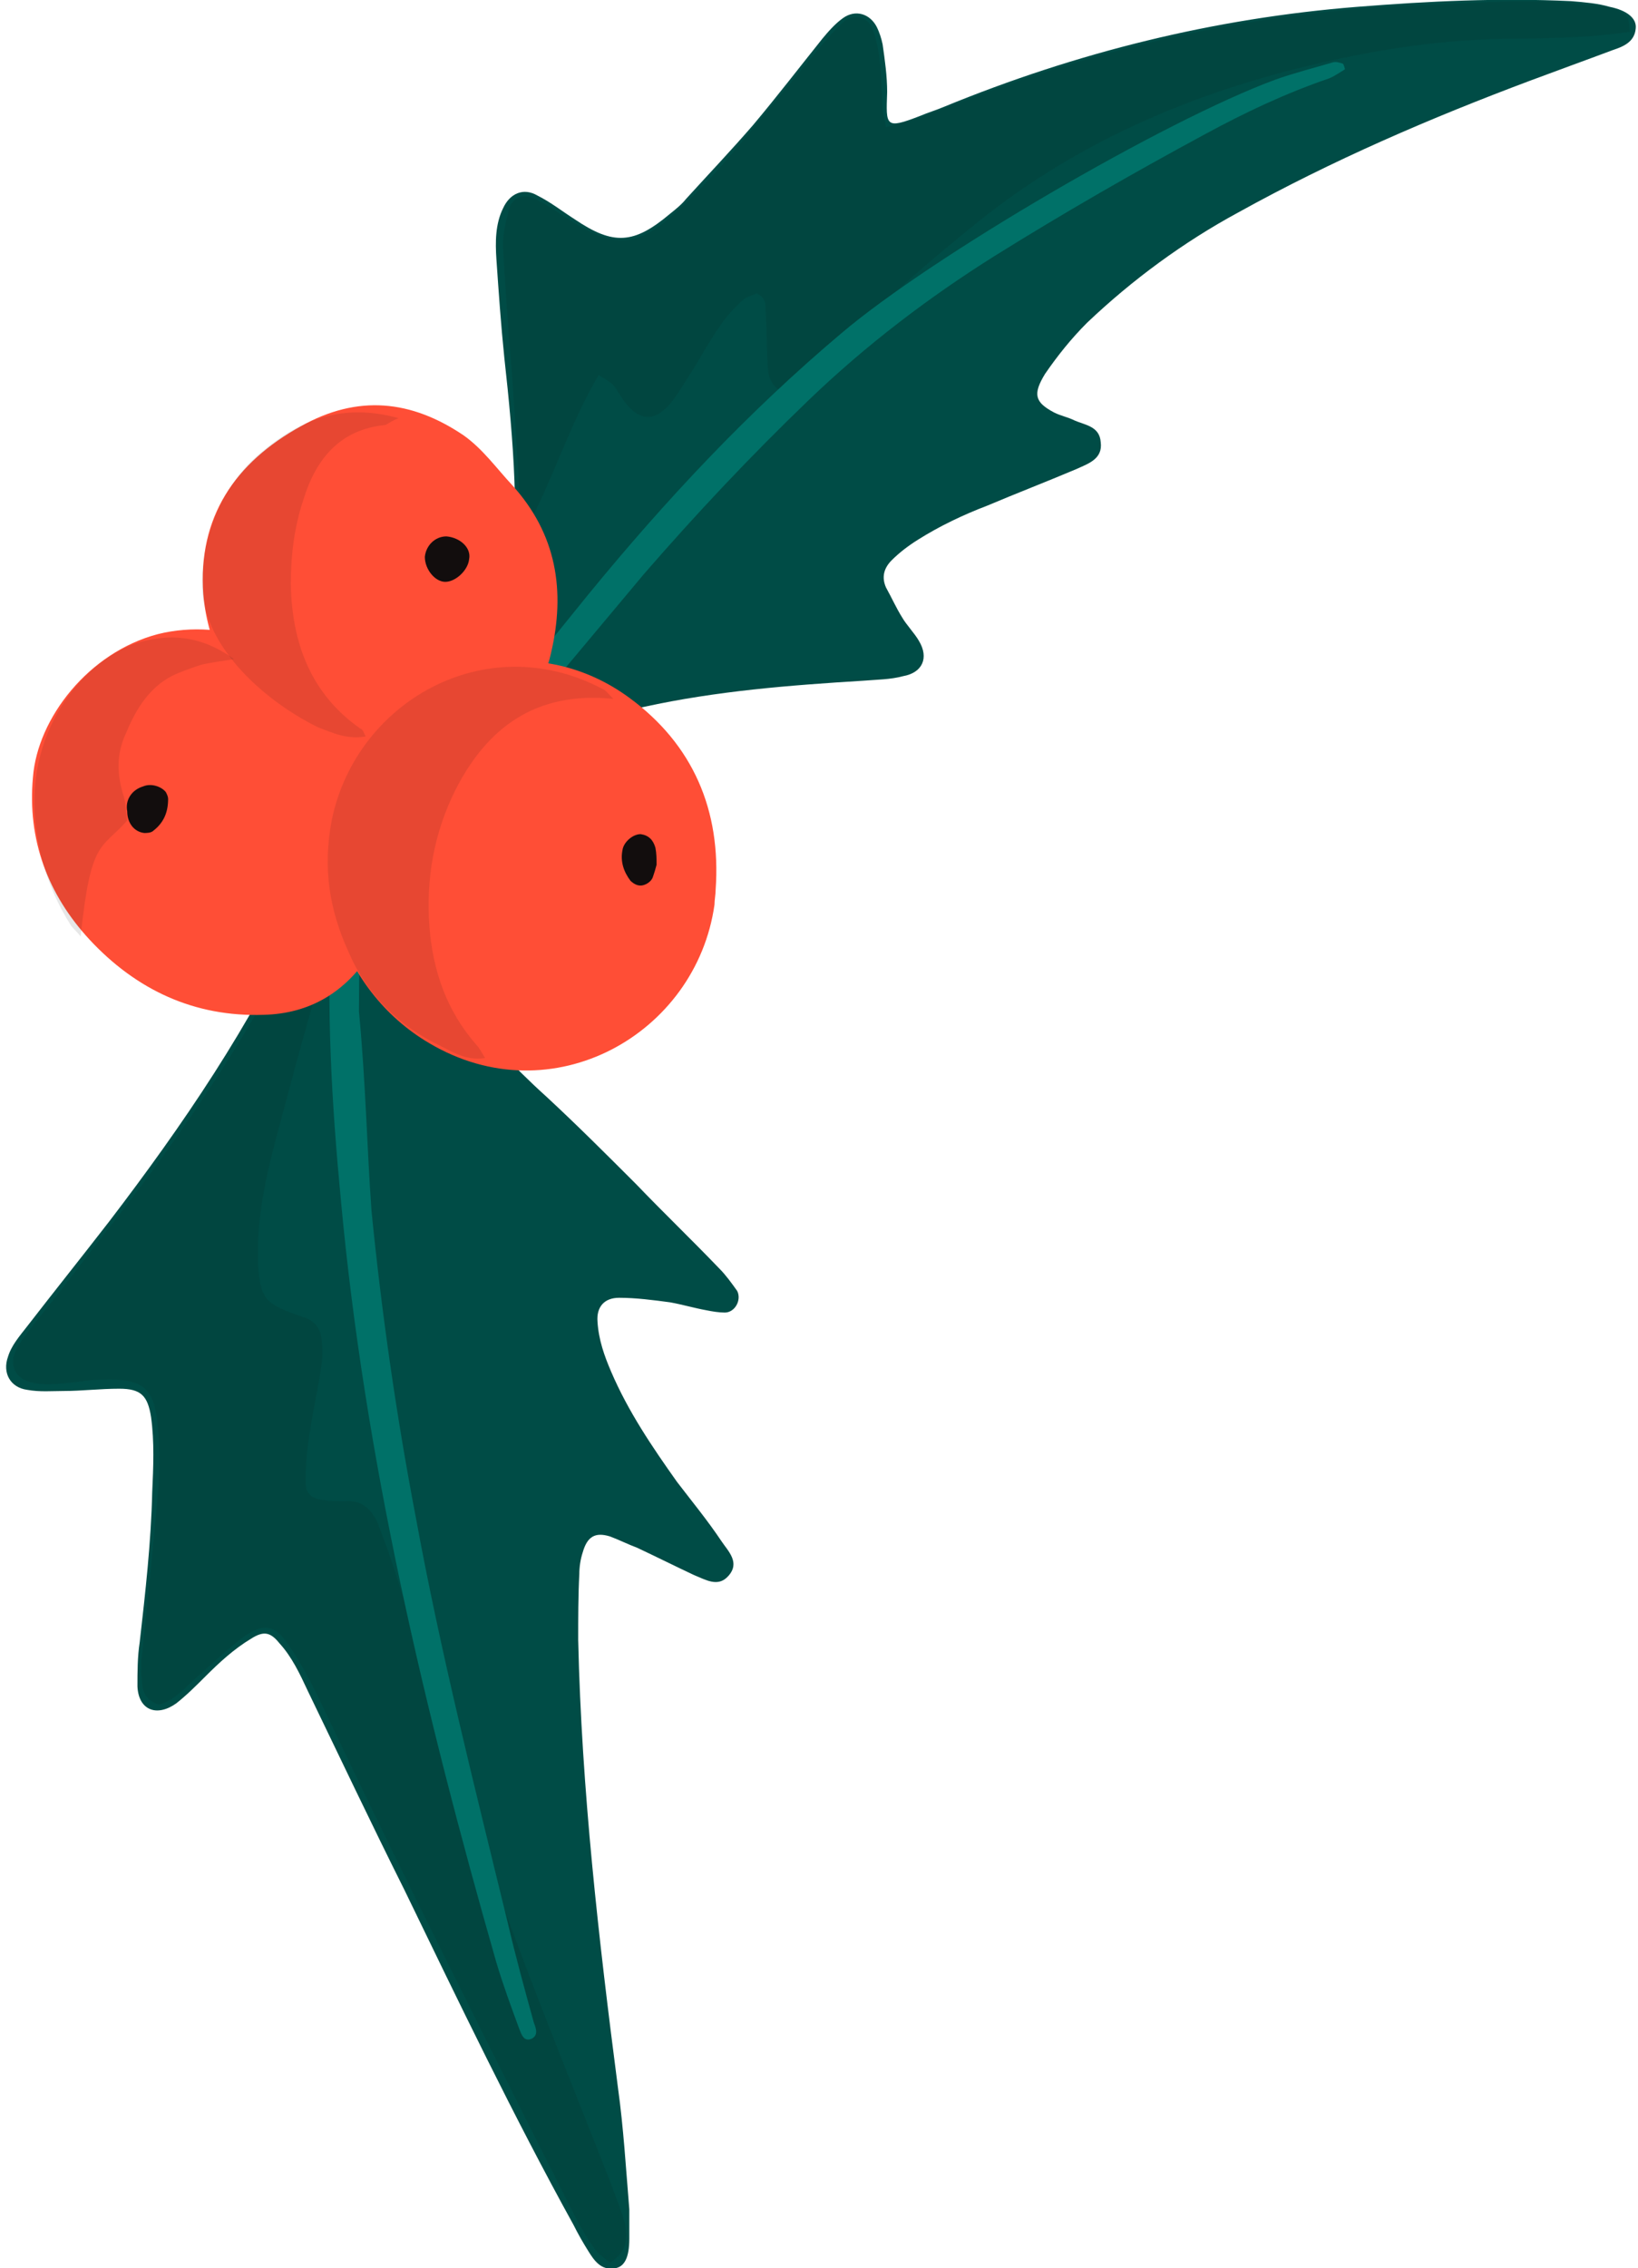
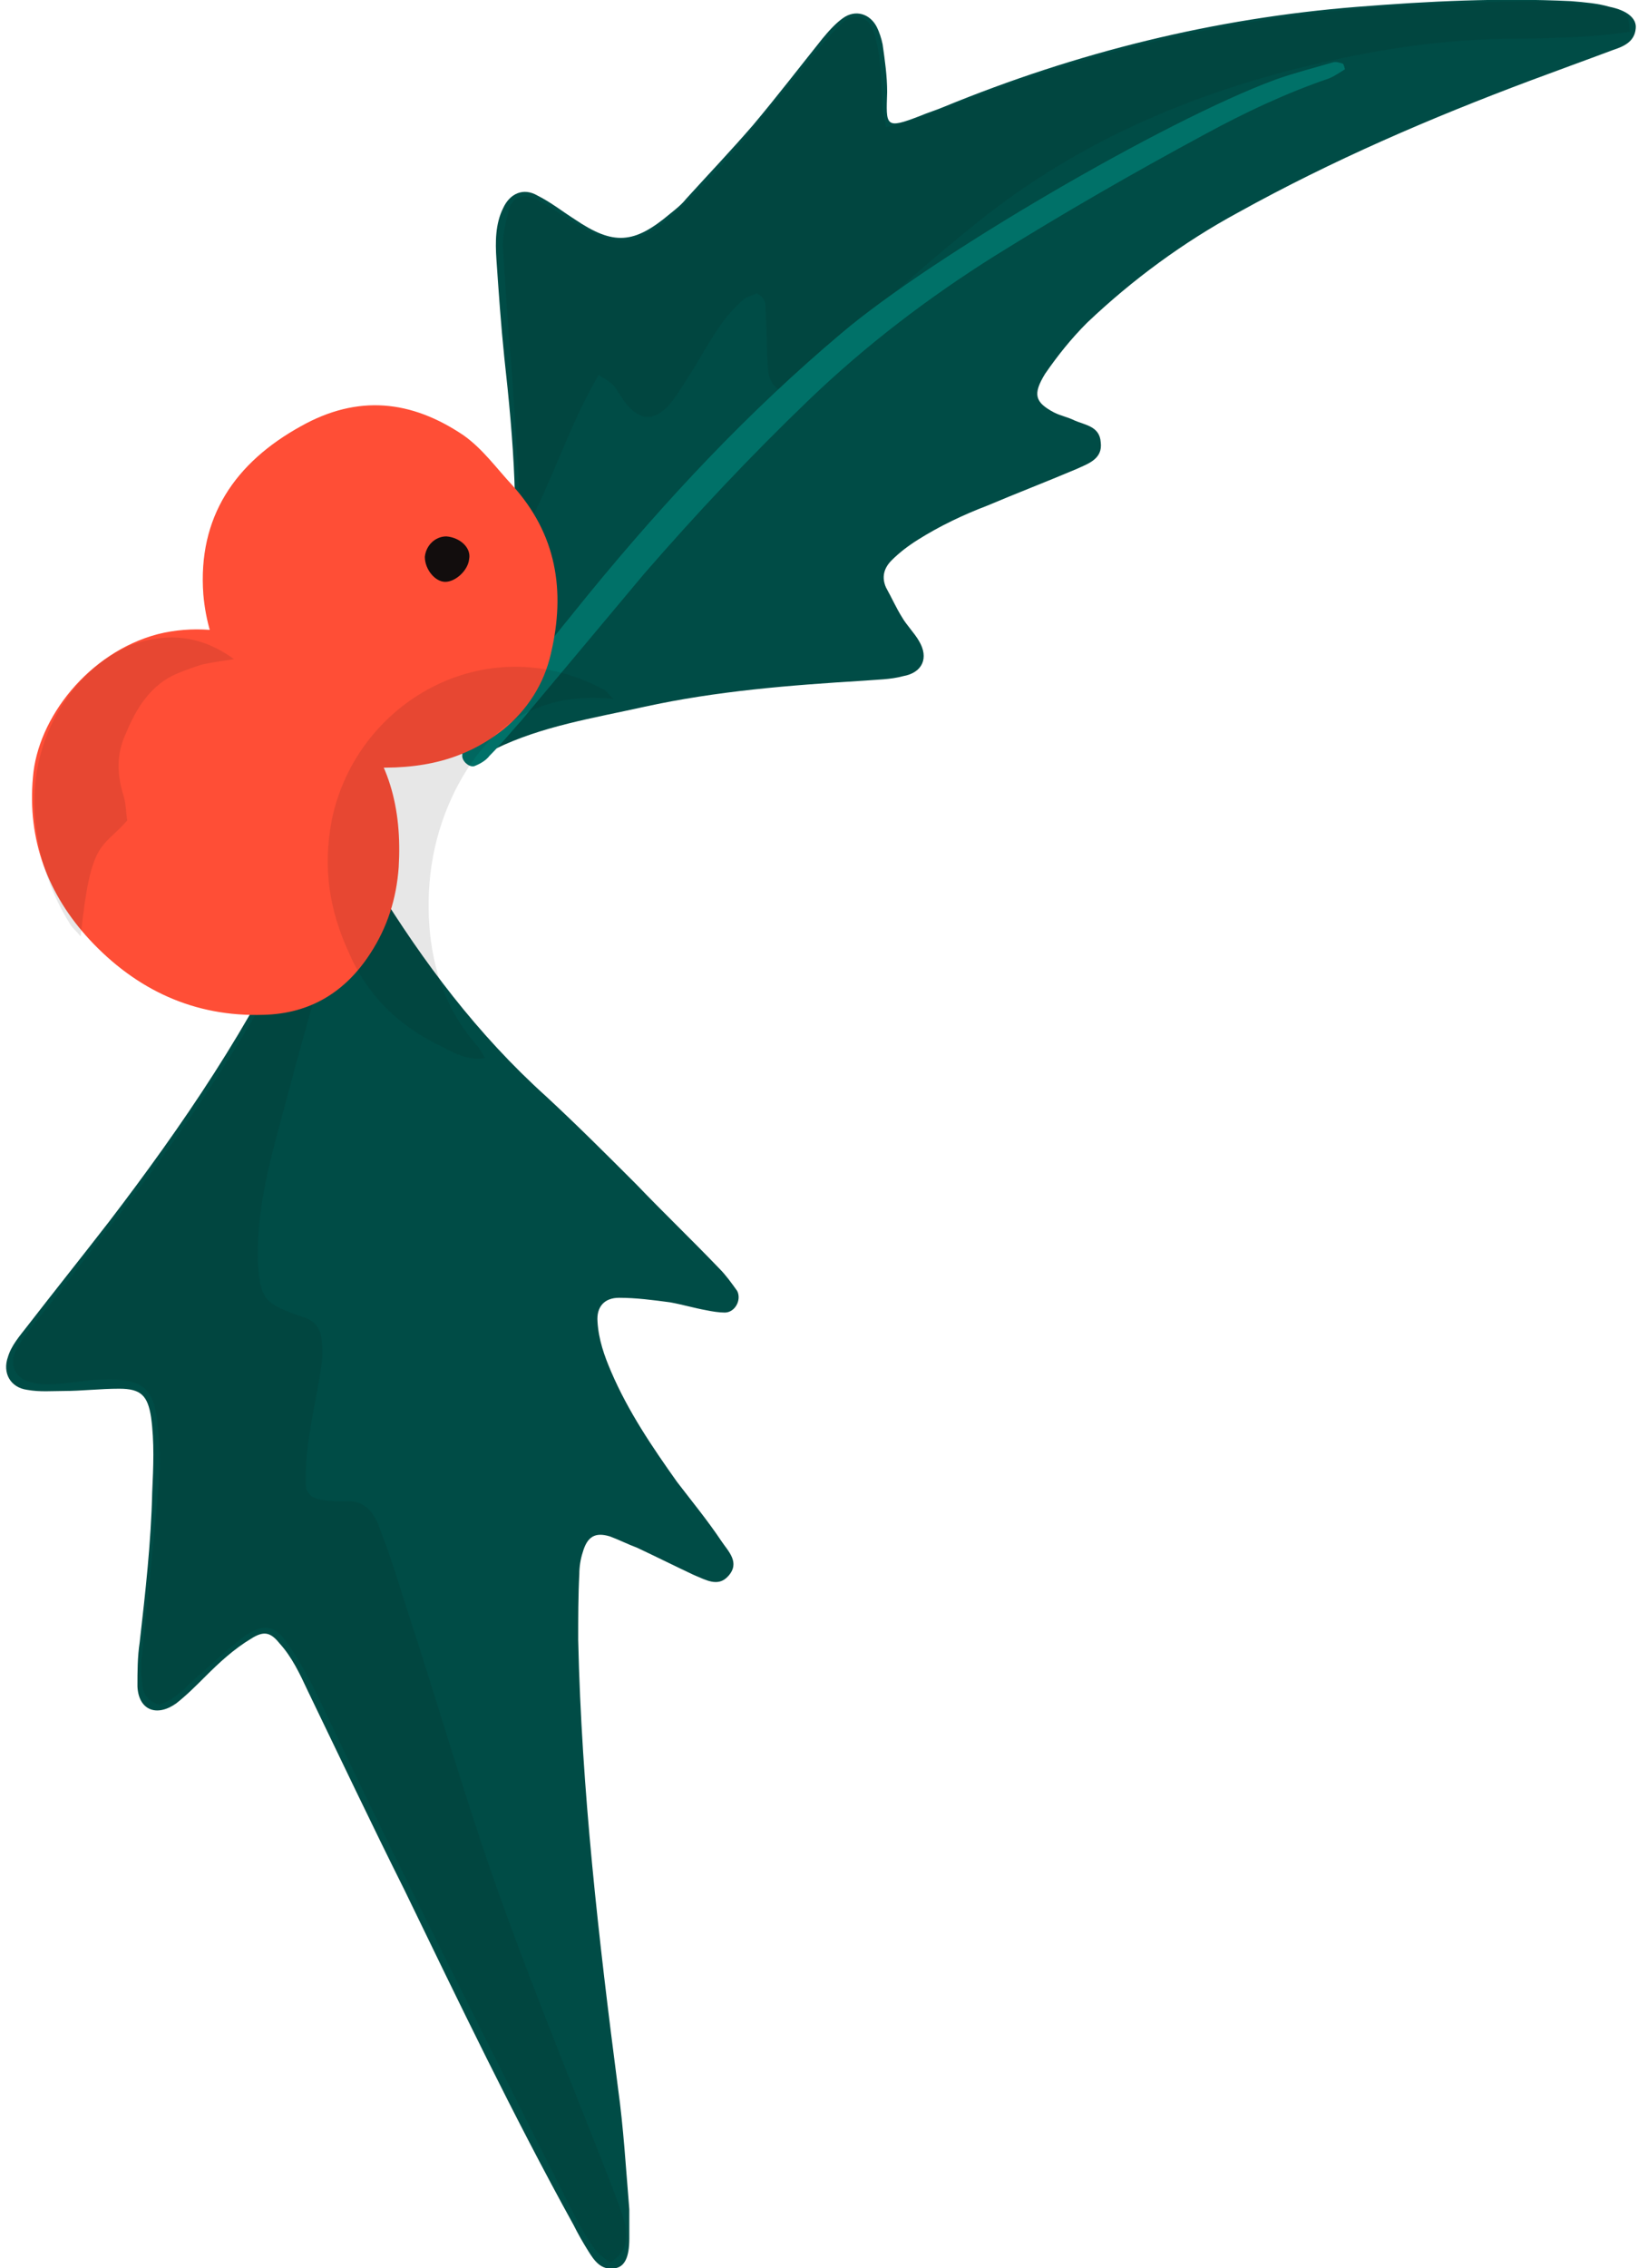
<svg xmlns="http://www.w3.org/2000/svg" version="1.1" id="Layer_1" x="0px" y="0px" viewBox="0 0 144.2 199.6" style="enable-background:new 0 0 144.2 199.6;" xml:space="preserve">
  <style type="text/css">
	.st0{fill:#004C46;}
	.st1{opacity:0.1;fill:#120D0D;}
	.st2{fill:#007168;}
	.st3{fill:#FF4E36;}
	.st4{fill:#120D0D;}
</style>
  <g id="C004c46">
    <path class="st0" d="M138.3,0.1c-6.3-0.3-12.5,0-18.8,0.5c-12.6,1-24.7,4-36.4,8.8c-0.7,0.3-1.4,0.5-2.1,0.8   c-3.1,1.2-3,0.9-2.9-2.1c0-1.4-0.2-2.8-0.4-4.2c-0.1-0.5-0.3-1.1-0.5-1.5c-0.6-1.2-1.9-1.6-3-0.8c-0.7,0.5-1.3,1.2-1.8,1.8   c-2,2.5-4,5.1-6.1,7.6c-1.9,2.2-3.9,4.3-5.9,6.5C60,18,59.5,18.4,59,18.8c-3.2,2.7-5,2.8-8.4,0.5c-1.1-0.7-2.1-1.5-3.3-2.1   c-1.2-0.7-2.4-0.2-3,1.1c-0.7,1.4-0.7,3-0.6,4.5c0.2,2.9,0.4,5.8,0.7,8.7c0.8,7.2,1.4,14.4,0.5,21.7c-0.3,2.5-0.5,5-1.3,7.3   c-0.4,1.2-0.9,2.4-1.7,3.5c-0.3,0.5-0.4,1,0,1.5c0.5,0.6,1.1,0.7,1.7,0.4c4.1-2,8.6-2.7,13.1-3.7c6.4-1.4,12.8-1.9,19.3-2.3   c1.2-0.1,2.4-0.1,3.5-0.4c1.7-0.3,2.3-1.6,1.4-3.1c-0.4-0.7-1.1-1.4-1.5-2.1c-0.5-0.8-0.9-1.7-1.4-2.6c-0.4-0.9-0.2-1.7,0.5-2.4   s1.5-1.3,2.3-1.8c1.9-1.2,4-2.2,6.1-3c2.6-1.1,5.2-2.1,7.8-3.2c1.1-0.5,2.4-0.9,2.2-2.4c-0.1-1.4-1.4-1.5-2.3-1.9   c-0.6-0.3-1.2-0.4-1.8-0.7c-1.7-0.9-1.9-1.6-0.8-3.4c1.1-1.6,2.3-3.1,3.7-4.5c4-3.8,8.5-7.1,13.3-9.7c8.3-4.6,16.9-8.3,25.7-11.6   c2.4-0.9,4.9-1.8,7.3-2.7c0.9-0.3,1.9-0.7,2-1.9c0.1-0.9-0.8-1.6-2.3-1.9C140.7,0.3,139.5,0.2,138.3,0.1z" />
    <path class="st0" d="M13.4,131.3c-0.1,4.4-0.6,8.8-1.1,13.2c-0.2,1.3-0.2,2.6-0.2,3.9c0.1,2.1,1.7,2.7,3.4,1.5   c0.9-0.7,1.8-1.6,2.6-2.4c1.2-1.2,2.5-2.4,4-3.3c1.1-0.7,1.7-0.6,2.5,0.4c1.1,1.2,1.8,2.7,2.5,4.2c2.8,5.8,5.6,11.7,8.5,17.5   c4.8,9.9,9.6,19.9,14.9,29.5c0.4,0.8,0.8,1.5,1.3,2.3s1.1,1.7,2.3,1.5c0.9-0.1,1.3-1,1.3-2.6c0-0.9,0-1.7,0-2.6   c-0.3-3.6-0.5-7.1-1-10.7c-1.7-13.1-3.2-26.2-3.5-39.4c0-1.9,0-3.9,0.1-5.8c0-0.6,0.1-1.3,0.3-1.9c0.4-1.4,1.1-1.8,2.4-1.4   c0.8,0.3,1.6,0.7,2.4,1c1.7,0.8,3.3,1.6,5,2.4c1,0.4,2.1,1.1,3,0.1c1.1-1.2,0-2.2-0.6-3.1c-1.2-1.8-2.6-3.5-3.9-5.2   c-2.2-3.1-4.3-6.2-5.8-9.7c-0.6-1.4-1.1-2.8-1.2-4.4c-0.1-1.3,0.6-2.1,1.9-2.1c1.5,0,3,0.2,4.5,0.4c1.1,0.2,2.1,0.5,3.2,0.7   c0.5,0.1,1.1,0.2,1.6,0.2c0.9,0,1.5-1.1,1.1-1.9c-0.5-0.7-1-1.4-1.6-2c-2.4-2.5-4.9-4.9-7.3-7.4c-2.6-2.6-5.2-5.2-7.9-7.7   C42,91,37.3,84.7,33.1,77.9c-2.2-3.6-3.9-2.5-5.3,0.2c-0.4,0.8-0.8,1.5-1.2,2.3c-4.5,9.8-10.5,18.6-17,27.1   c-2.4,3.1-4.8,6.1-7.2,9.2c-0.7,0.9-1.4,1.7-1.7,2.7c-0.5,1.4,0.2,2.7,1.7,2.9c1.1,0.2,2.2,0.1,3.2,0.1c1.6,0,3.2-0.2,4.9-0.2   c1.9,0,2.5,0.6,2.8,2.5C13.6,126.9,13.5,129.1,13.4,131.3z" />
  </g>
  <path class="st1" d="M46.2,46.8c2.5-4.6,3.9-9.4,6.5-13.8c0.5,0.3,1,0.6,1.3,0.9c0.4,0.5,0.7,1.1,1.1,1.6c1.3,1.6,2.6,1.6,4-0.1  c0.7-0.9,1.2-1.8,1.8-2.7c0.8-1.3,1.5-2.6,2.4-3.9c0.6-0.9,1.3-1.7,2.1-2.4c0.3-0.3,0.9-0.4,1.2-0.6c0.8,0.4,0.8,0.9,0.8,1.5  c0.1,1.7,0.1,3.5,0.2,5.2c0.2,1.8,1.5,2.5,2.9,1.4c1.2-0.9,2.3-2,3.3-3.1c3.7-4.2,7.9-7.7,12.2-11.2c9.2-7.4,19.8-11.8,31.3-14.3  c5.4-1.2,10.8-1.9,16.4-1.9c2.1,0,4.1-0.1,6.1-0.2c1.2-0.1,2.3-0.2,3.7-0.4c-0.1-0.6-0.1-1.2-0.3-1.4c-0.5-0.4-1.1-0.7-1.7-0.8  c-2.3-0.2-4.5-0.5-6.8-0.5c-2.8,0-5.6,0.2-8.4,0.3c-13.8,0.4-27.2,3.1-40.2,8c-1.8,0.7-3.6,1.4-5.5,2.1c-0.8,0.3-1.6,0.4-2.6,0.7  c-0.1-0.7-0.3-1.2-0.3-1.7c-0.1-1.5-0.1-3-0.3-4.5c-0.1-0.8-0.3-1.7-0.6-2.5c-0.4-1-1.6-1.3-2.4-0.7c-0.7,0.6-1.4,1.4-2,2.1  c-3,3.6-5.9,7.2-8.9,10.7c-1.4,1.6-3,3.2-4.6,4.6c-2.9,2.5-4.9,2.5-8.2,0.5c-1.2-0.7-2.3-1.6-3.6-2.2c-1-0.5-2.1-0.1-2.3,1  c-0.3,1.1-0.6,2.3-0.5,3.5c0.2,3.8,0.5,7.5,0.8,11.3c0.3,4.2,0.5,8.4,0.8,12.6C45.8,46,46,46.2,46.2,46.8z" />
  <path class="st1" d="M14,150c1.4-0.4,2.3-1.5,3.3-2.4c1.4-1.2,2.7-2.5,4.2-3.6c1.7-1.2,2.7-1,3.8,0.6c1,1.4,1.8,2.9,2.6,4.5  c2.2,4.6,4.4,9.2,6.6,13.7c5.2,10.6,10.5,21.1,15.8,31.6c0.6,1.2,1.2,2.3,2,3.4c0.3,0.5,0.9,0.9,1.4,1.3c1.5-0.9,1.6-2.2,1.3-3.5  c-0.3-1.1-0.8-2.3-1.2-3.4c-3.2-8.2-6.5-16.2-9.5-24.5c-2.8-7.7-5.1-15.6-7.6-23.4c-0.9-2.7-1.7-5.4-2.6-8c-0.3-0.8-0.6-1.6-0.9-2.4  c-0.6-1.2-1.4-1.9-2.8-1.8c-0.6,0-1.3,0-1.9-0.1c-1.1-0.1-1.6-0.6-1.6-1.6c0-1.3,0.1-2.6,0.3-3.9c0.3-2.1,0.8-4.3,1.1-6.4  c0.1-0.7,0.1-1.5,0-2.3c-0.1-0.9-0.6-1.6-1.6-1.9c-0.1,0-0.2-0.1-0.3-0.1c-3.2-1.1-3.5-1.6-3.7-4.8c-0.1-3.8,0.7-7.5,1.7-11.2  c2.1-7.8,4.1-15.7,7.1-23.2c0-0.1,0-0.2-0.1-0.5c-0.4,0-0.9-0.3-1.3-0.1c-0.5,0.2-0.9,0.7-1.1,1.1c-0.6,1-1.2,2.1-1.7,3.1  c-4.8,10.1-11,19.3-17.9,28.1c-2.1,2.7-4.2,5.5-6.4,8.2c-0.5,0.7-1.1,1.4-1.5,2.1c-0.8,1.5-0.2,2.8,1.5,3.1c0.9,0.2,1.9,0.1,2.9,0  c1.1-0.1,2.1-0.3,3.2-0.3c3.5-0.1,4.5,0.7,4.8,4.2c0.2,1.9,0.2,3.9,0,5.8c-0.4,4.7-0.9,9.5-1.4,14.2c-0.1,0.7-0.1,1.5,0,2.3  C12.5,149,13,149.7,14,150z" />
  <g id="C007168">
    <path class="st2" d="M40.7,66.4c-0.1,0.6,0.7,1.2,1.1,1c0.5-0.2,1-0.5,1.3-0.9c1-1,1.9-2.1,2.8-3.1c3.6-4.3,7.2-8.6,10.8-12.9   c4.6-5.3,9.4-10.4,14.5-15.3c5-4.8,10.5-9,16.4-12.7c6.1-3.8,12.2-7.3,18.5-10.7c3.5-1.9,7.1-3.6,10.9-4.9c0.5-0.2,0.9-0.5,1.4-0.8   c0,0-0.1-0.5-0.2-0.5c-0.3-0.1-0.6-0.2-0.9-0.1c-1.7,0.5-3.3,0.9-5,1.5c-9.8,3.6-30.3,15.6-38.2,22.3c-8.2,6.9-15.5,14.7-22.3,23   c-3.4,4.2-6.8,8.4-10.2,12.6C41.2,65.3,40.6,65.7,40.7,66.4z" />
-     <path class="st2" d="M31.6,89c0-3.3,0.1-7.3,0.1-11.3c0-0.7-0.1-1.3-0.7-1.7c-0.5-0.3-1.4,0.4-1.5,1.3c-0.2,1-0.3,1.9-0.3,2.9   c-0.5,8.4,0,16.9,0.8,25.3c2.1,22.9,7.4,45.2,13.7,67.2c0.6,2,1.3,3.9,2,5.8c0.2,0.5,0.4,1.2,1.1,0.9c0.6-0.3,0.4-0.9,0.2-1.4   c-0.8-2.9-1.6-5.8-2.3-8.8c-2.9-11.9-5.9-23.7-8.1-35.7c-1.7-8.9-3-17.9-3.9-27C32.3,100.9,32.2,95.3,31.6,89z" />
  </g>
  <g id="Cff4e36">
-     <path class="st3" d="M30.4,68.3c4.4-9.8,16.3-13.3,25-6.9c5.6,4.1,8.1,9.9,7.6,16.9c0,0.4-0.1,0.9-0.1,1.3   C61.3,91,48.6,98.2,37.8,91.8C29.8,87.1,26.6,76.9,30.4,68.3z" />
    <path class="st3" d="M13.9,55.8c6-1.5,12.6,1.2,15.5,5.6c0.4,0.5,0.8,1.1,1.2,1.5c3.7,3.7,4.8,8.3,4.5,13.4c-0.2,2.8-1,5.3-2.5,7.6   c-2.2,3.4-5.3,5.3-9.4,5.4c-6.1,0.2-11.2-2.2-15.3-6.6c-3.7-4-5.5-8.8-5-14.3C3.3,63.2,7.8,57.4,13.9,55.8z" />
    <path class="st3" d="M26.5,37.5c5-2.8,9.7-2.3,14.3,0.8c1.7,1.2,2.9,2.9,4.3,4.4C49,47,49.8,52,48.5,57.5c-0.6,2.7-2.1,5-4.2,6.7   c-3.3,2.6-7.1,3.6-12.2,3.3c-5.2-0.2-13.4-5.8-14.2-15.2C17.4,45.5,20.7,40.7,26.5,37.5z" />
  </g>
  <g id="C120d0d">
-     <path class="st4" d="M57.8,76.1c0-0.5,0-1-0.1-1.5c-0.2-0.7-0.6-1.1-1.3-1.2c-0.7,0-1.5,0.7-1.6,1.4c-0.2,1,0.1,1.9,0.7,2.7   c0.3,0.3,0.7,0.5,1.1,0.4c0.4-0.1,0.8-0.4,0.9-0.8C57.6,76.8,57.7,76.5,57.8,76.1z" />
-     <path class="st4" d="M12.7,73.3c0.2,0,0.6,0,0.8-0.2c0.9-0.7,1.3-1.6,1.3-2.8c0-0.2-0.1-0.4-0.2-0.6c-0.4-0.5-1.3-0.8-2-0.5   c-1,0.3-1.6,1.2-1.4,2.2C11.2,72.4,11.8,73.2,12.7,73.3z" />
    <path class="st4" d="M39.3,47.2c-1,0-1.8,0.8-1.9,1.8c0,1.1,0.9,2.2,1.8,2.2c0.9,0,2-1,2.1-2C41.5,48.2,40.5,47.3,39.3,47.2z" />
  </g>
  <path class="st1" d="M42.7,93.1c-0.3-0.5-0.5-0.9-0.8-1.2c-2.6-3-3.8-6.5-4.1-10.4c-0.3-4.2,0.4-8.2,2.3-12c2.8-5.5,7.1-8.7,13.9-8  c-0.5-0.5-0.7-0.8-1-0.9c-10.3-5.4-21.7,1.2-23.8,11.6c-0.8,4.2-0.2,7.9,1.5,11.6c1.5,3.5,4,6.1,7.4,7.9  C39.6,92.4,40.9,93.4,42.7,93.1z" />
-   <path class="st1" d="M35.1,36.8c-5-1.4-8.8,0.2-12.1,3c-3.5,2.9-5.3,7.5-5.2,11.9C18,57.1,23.5,61.8,28,64c1.3,0.5,2.6,1.1,4.2,0.8  c-0.2-0.3-0.2-0.6-0.5-0.7c-4.4-3.1-6-7.6-6.1-12.7c0-2.5,0.3-5,1.1-7.4c1.1-3.6,3.2-6.2,7.2-6.6C34.2,37.3,34.5,37,35.1,36.8z" />
  <path class="st1" d="M11.2,72.2c-0.1-0.6-0.1-1.4-0.3-2.1c-0.6-1.9-0.7-3.7,0.2-5.6c0.9-2.2,2.1-4,4-5c0.8-0.4,1.7-0.7,2.6-1  c0.8-0.2,1.7-0.3,2.9-0.5c-2.9-2.1-5.7-2.3-8.6-1.4C7.1,58.3,2,64.6,3.2,73.1c0.4,2.9,1.4,5.7,2.9,8.1c0.2,0.4,0.6,0.7,1,1.2  C8,73.8,8.9,74.8,11.2,72.2z" />
</svg>